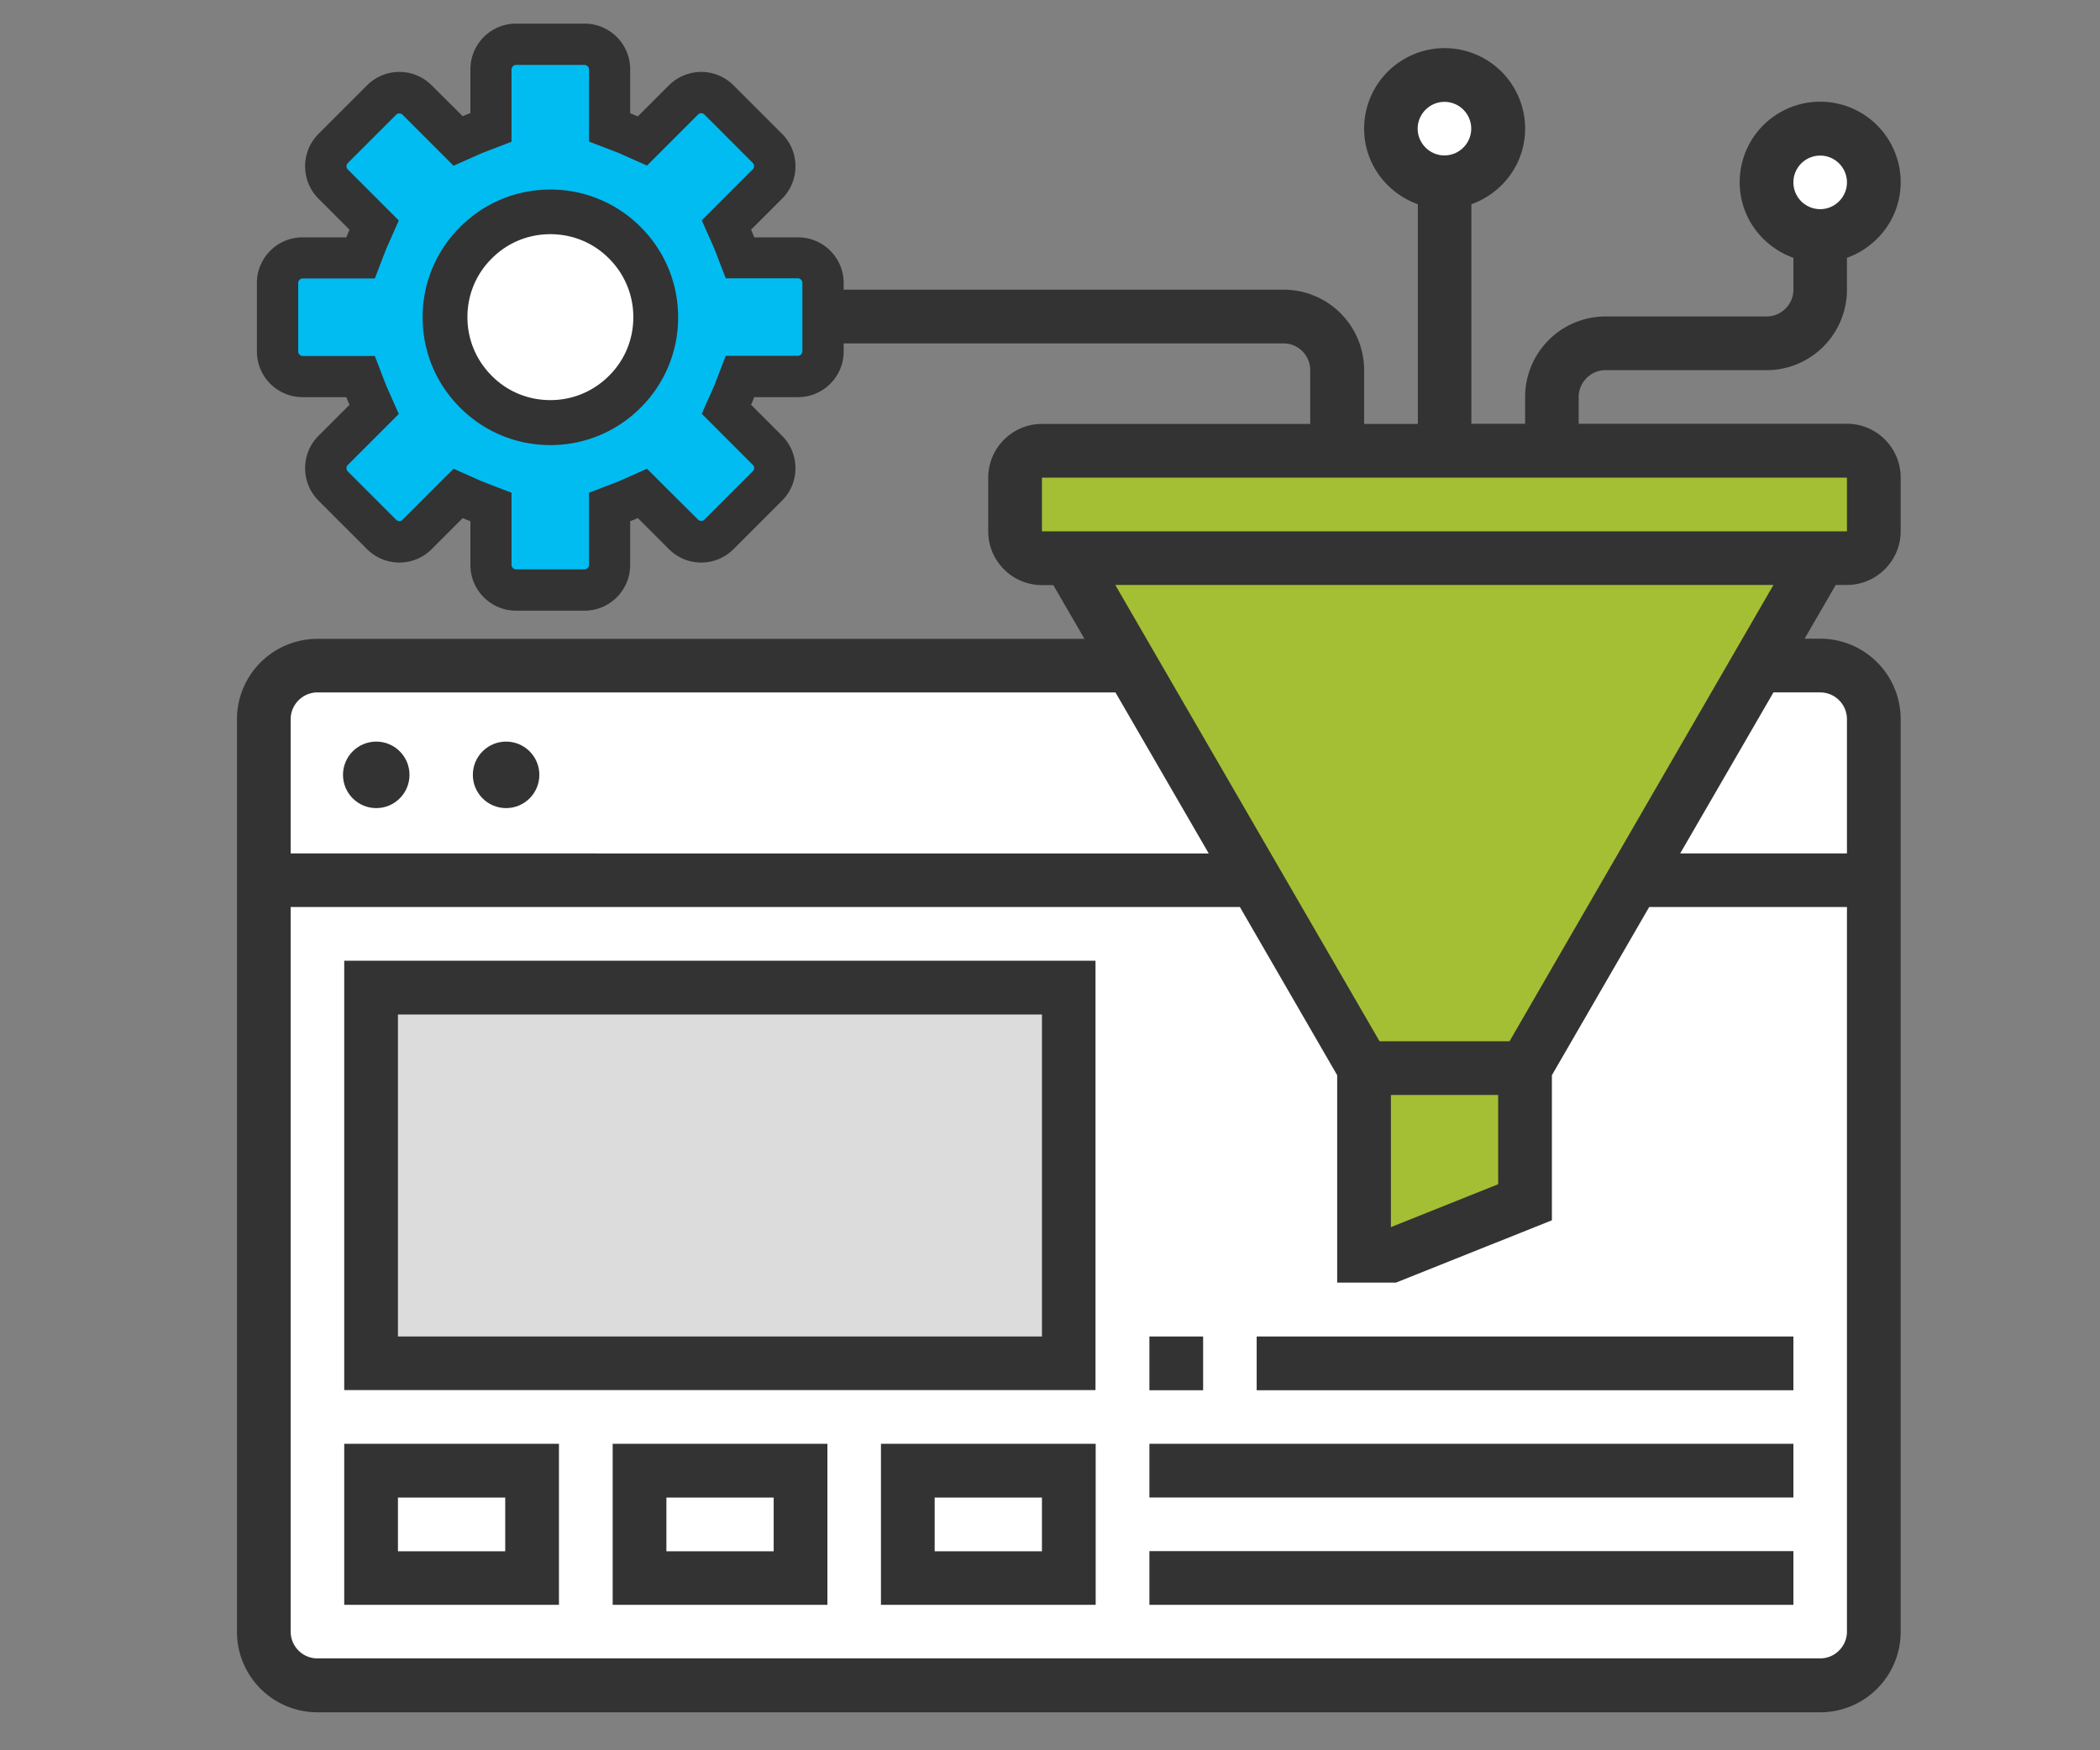
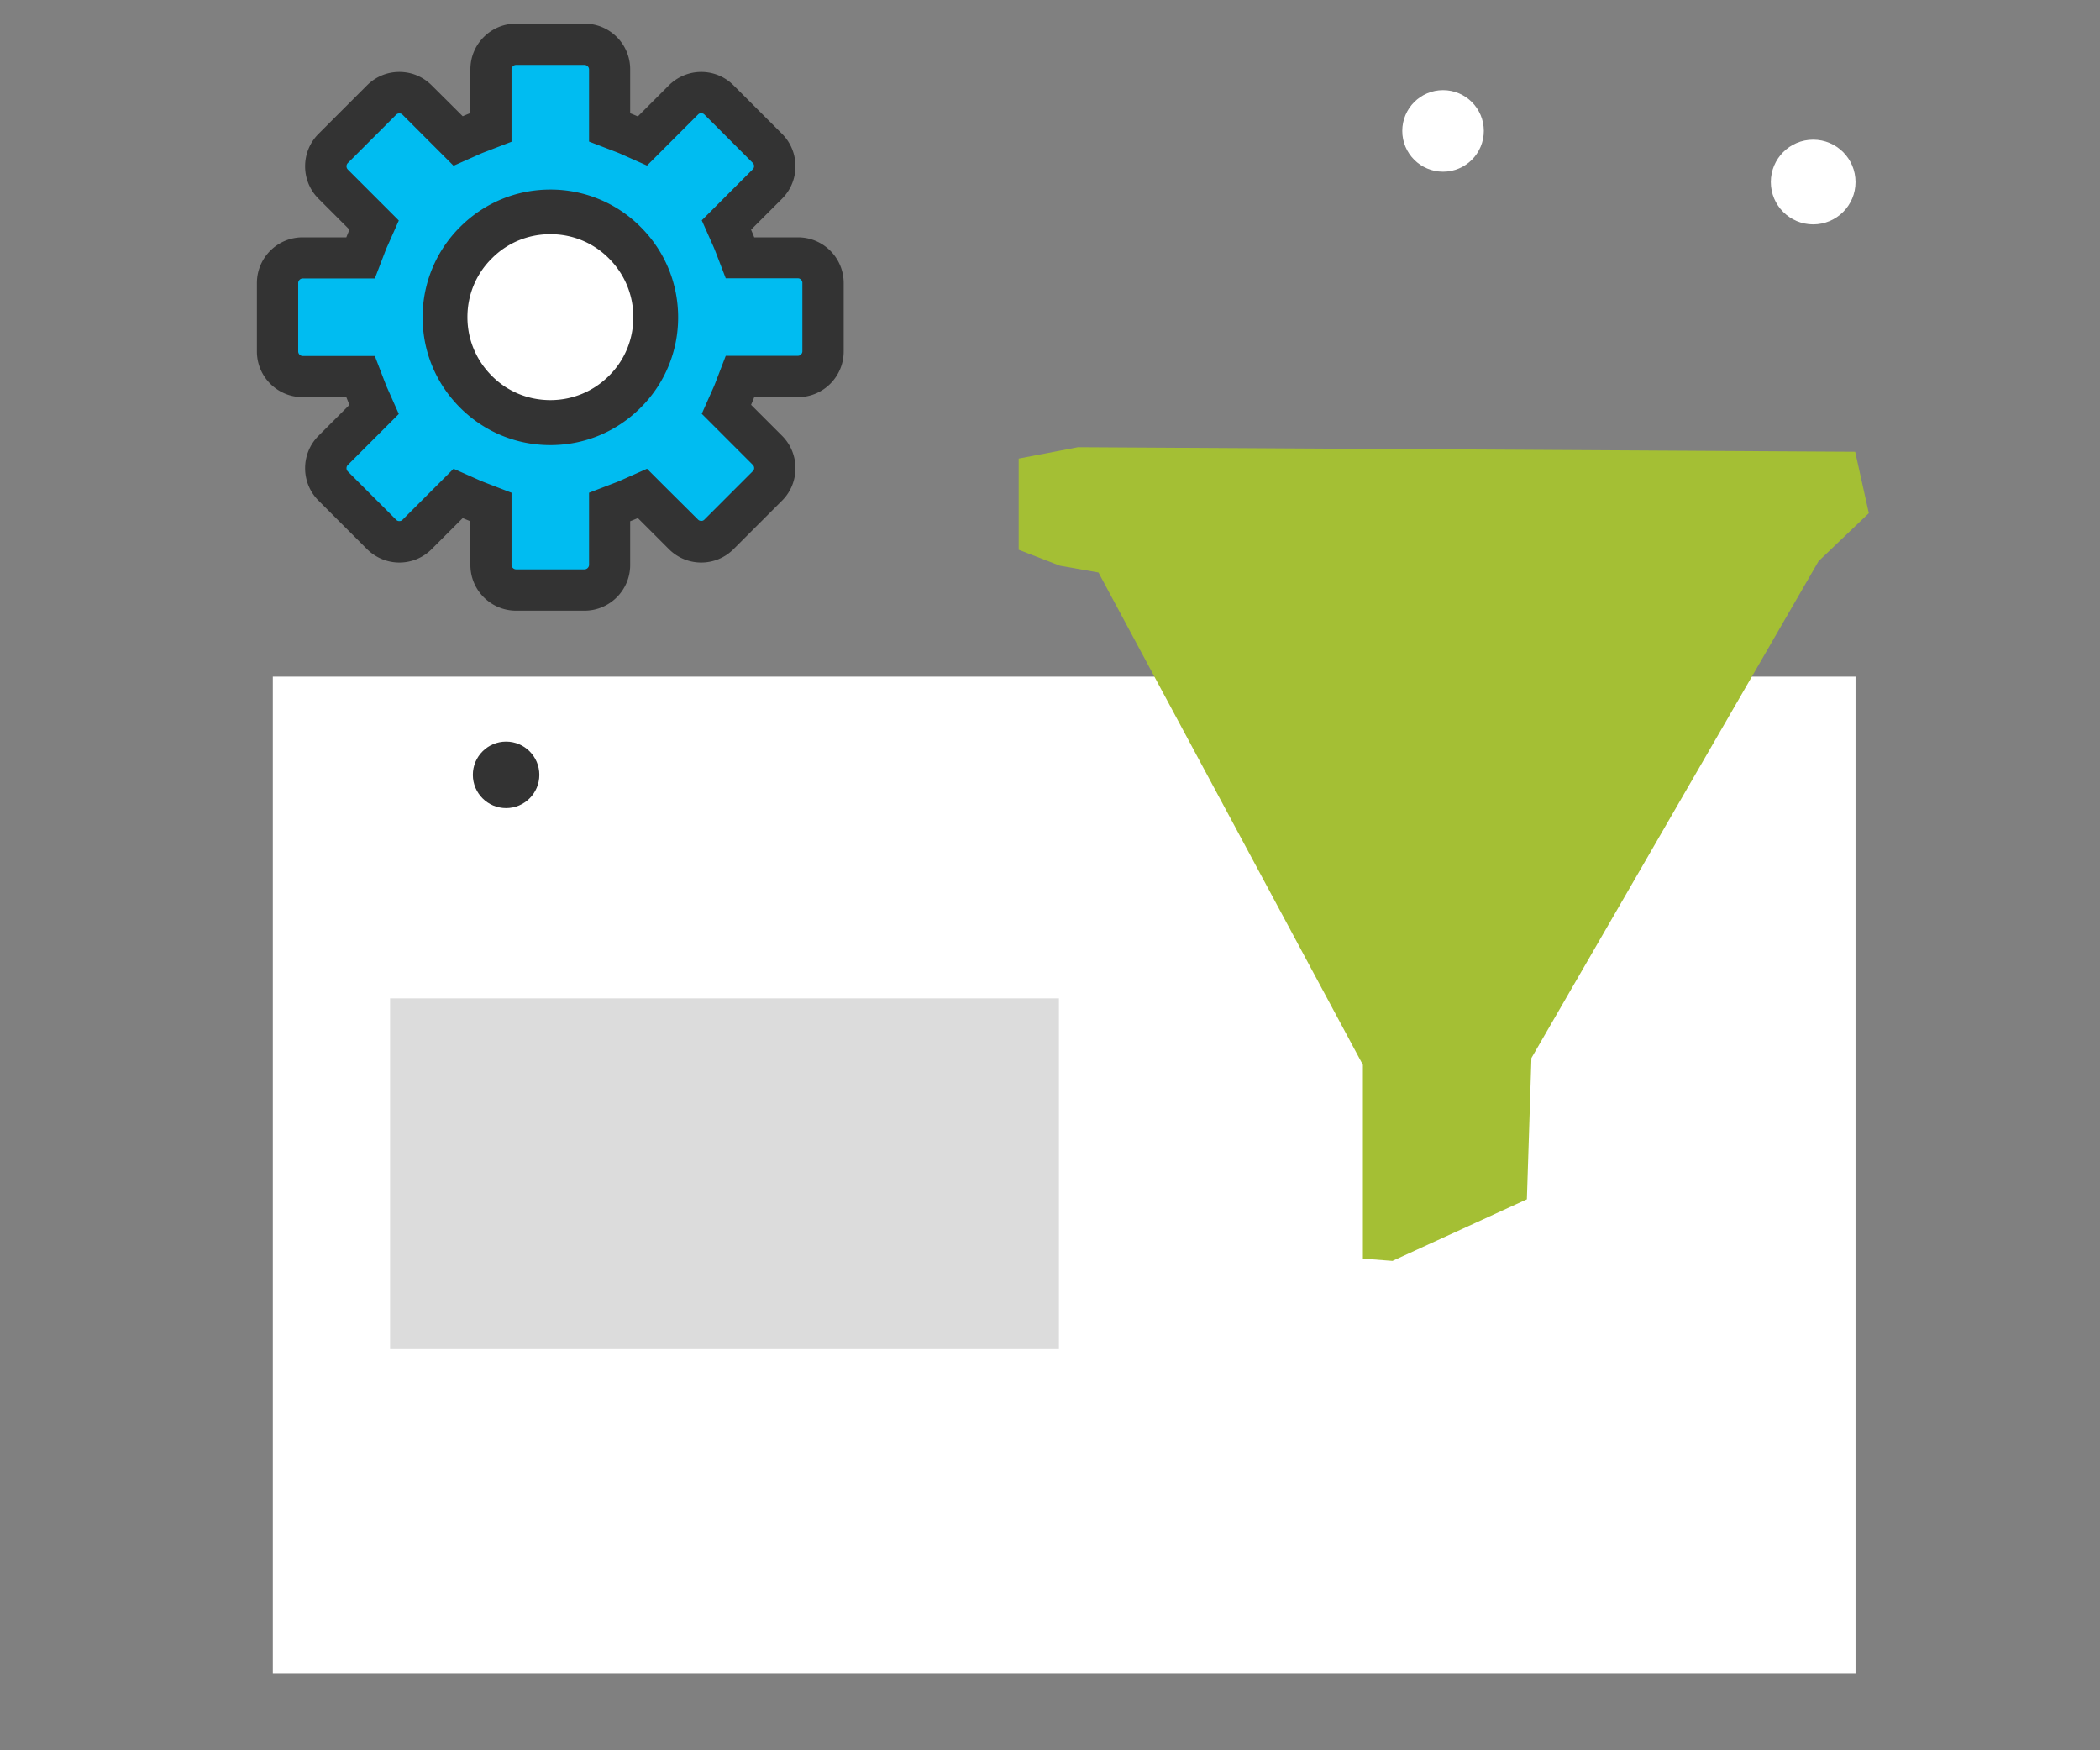
<svg xmlns="http://www.w3.org/2000/svg" width="120" height="100" style="enable-background:new 0 0 120 100" xml:space="preserve">
  <rect width="100%" height="100%" fill="#808080" stroke="none" />
  <style>.st8{fill:#fff}.st10{fill:#333}</style>
  <g id="Layer_5">
    <circle class="st8" cx="82.46" cy="7.48" r="2.33" />
    <circle class="st8" cx="103.61" cy="10.4" r="2.42" />
    <path class="st8" d="M15.59 38.66h90.44v56.93H15.59z" />
    <path d="M22.29 57.04h38.22v20.04H22.29z" style="fill:#dcdcdc" />
    <circle class="st8" cx="31.51" cy="17.96" r="6.1" />
    <path d="m58.21 26.2 3.39-.65 44.41.26.78 3.51-2.87 2.74-16.41 28.39-.26 8.07-7.68 3.52-1.69-.13V60.84L62.77 32.71l-2.21-.39-2.35-.91z" style="fill:#a4bf34" />
-     <path class="st10" d="M19.67 79.42H62.6V54.89H19.67v24.53zm3.07-21.46h36.8v18.4h-36.8v-18.4zm-3.07 33.73h12.27v-9.2H19.67v9.2zm3.07-6.13h6.13v3.07h-6.13v-3.07zm12.27 6.13h12.27v-9.2H35.01v9.2zm3.07-6.13h6.13v3.07h-6.13v-3.07zm12.26 6.13h12.27v-9.2H50.34v9.2zm3.07-6.13h6.13v3.07h-6.13v-3.07zm12.27-9.2h3.07v3.07h-3.07v-3.07zm6.13 0h30.67v3.07H71.81v-3.07zm-6.13 6.13h36.8v3.07h-36.8v-3.07zm0 6.13h36.8v3.07h-36.8v-3.07z" />
-     <circle class="st10" cx="21.5" cy="44.27" r="1.9" />
    <circle class="st10" cx="28.92" cy="44.27" r="1.9" />
-     <path class="st10" d="M105.54 33.42c1.69 0 3.07-1.38 3.07-3.07v-3.07c0-1.69-1.38-3.07-3.07-3.07H90.21v-1.53c0-.84.69-1.53 1.53-1.53h9.2a4.6 4.6 0 0 0 4.6-4.6v-1.82c1.78-.64 3.07-2.32 3.07-4.32a4.6 4.6 0 0 0-9.2 0c0 2 1.29 3.68 3.07 4.32v1.82c0 .84-.69 1.53-1.53 1.53h-9.2a4.6 4.6 0 0 0-4.6 4.6v1.53h-3.07V11.67c1.78-.64 3.07-2.32 3.07-4.32a4.6 4.6 0 0 0-9.2 0c0 2 1.29 3.68 3.07 4.32v12.55h-3.07v-3.07a4.6 4.6 0 0 0-4.6-4.6H44.99v3.07h28.35c.85 0 1.53.69 1.53 1.53v3.07H59.54c-1.69 0-3.07 1.38-3.07 3.07v3.07c0 1.69 1.38 3.07 3.07 3.07h.65l1.78 3.07H18.14a4.6 4.6 0 0 0-4.6 4.6v52.13a4.6 4.6 0 0 0 4.6 4.6h85.87a4.6 4.6 0 0 0 4.6-4.6V41.09a4.6 4.6 0 0 0-4.6-4.6h-.89l1.78-3.07h.64zm-1.53-24.53c.85 0 1.53.69 1.53 1.53s-.69 1.53-1.53 1.53a1.53 1.53 0 1 1 0-3.06zM82.54 5.82c.85 0 1.53.69 1.53 1.53s-.69 1.53-1.53 1.53-1.53-.69-1.53-1.53.69-1.53 1.53-1.53zM16.61 41.09c0-.84.69-1.53 1.53-1.53h45.6l5.33 9.2H16.61v-7.67zm62.22 18.4-15.1-26.07h37.61L86.26 59.49h-7.43zm6.78 3.07v5.1l-6.13 2.45v-7.55h6.13zm19.93 30.66c0 .84-.69 1.53-1.53 1.53H18.14c-.85 0-1.53-.69-1.53-1.53v-41.4h54.24l5.56 9.61v11.85h3.36l8.91-3.56v-8.29l5.56-9.61h11.3v41.4zm-1.53-53.66c.85 0 1.53.69 1.53 1.53v7.67h-9.53l5.33-9.2h2.67zm-44.47-9.2v-3.07h46v3.07h-46z" />
    <path d="m43.05 8.76-2.77-2.77a.833.833 0 0 0-1.17 0l-2.68 2.68c-.82-.47-1.68-.83-2.57-1.06V3.82c0-.46-.37-.83-.83-.83h-3.91c-.46 0-.83.37-.83.83v3.79c-.89.24-1.76.59-2.57 1.06l-2.68-2.68a.833.833 0 0 0-1.17 0L19.1 8.76c-.32.32-.32.85 0 1.17l2.68 2.68c-.47.82-.83 1.68-1.06 2.57h-3.79c-.46 0-.83.37-.83.83v3.91c0 .46.37.83.83.83h3.79c.24.89.59 1.76 1.06 2.57L19.1 26c-.32.32-.32.85 0 1.17l2.77 2.77c.32.32.85.32 1.17 0l2.68-2.68c.82.47 1.68.83 2.57 1.06v3.79c0 .46.37.83.83.83h3.91c.46 0 .83-.37.83-.83v-3.79c.89-.24 1.76-.59 2.57-1.06l2.68 2.68c.32.32.85.32 1.17 0l2.77-2.77c.32-.32.32-.85 0-1.17l-2.68-2.68c.47-.82.83-1.68 1.06-2.57h3.79c.46 0 .83-.37.83-.83v-3.91c0-.46-.37-.83-.83-.83h-3.79c-.24-.89-.59-1.76-1.06-2.57l2.68-2.68c.33-.32.33-.85 0-1.17zm-7.48 13.71a6.361 6.361 0 0 1-8.99 0 6.361 6.361 0 0 1 0-8.99 6.361 6.361 0 0 1 8.99 0c2.48 2.48 2.48 6.5 0 8.99z" style="fill:#00bcf1" />
    <path d="M33.4 3.61c.19 0 .36.16.36.36v4.05l1.38.53c.16.06.31.12.46.19l1.35.6L38 8.29l1.82-1.82c.09-.09.18-.1.25-.1s.17.02.25.1l2.77 2.77c.08.09.1.18.1.25s-.02.17-.1.25l-1.82 1.82-1.05 1.05.6 1.35c.07.15.13.31.19.46l.53 1.38h4.05c.19 0 .36.16.36.36v3.91c0 .19-.16.36-.36.36h-4.05l-.53 1.38c-.06.16-.12.31-.19.46l-.6 1.35 1.05 1.05 1.82 1.82c.14.14.14.37 0 .5l-2.77 2.77c-.09.09-.18.1-.25.1s-.17-.02-.25-.1L38 27.95l-1.05-1.05-1.35.6c-.15.07-.3.13-.46.19l-1.38.53v4.05c0 .19-.16.36-.36.36h-3.91c-.19 0-.36-.16-.36-.36v-4.05l-1.38-.53c-.15-.06-.31-.12-.46-.19l-1.35-.6-1.05 1.05-1.82 1.82c-.07.07-.15.1-.25.1s-.18-.03-.25-.1L19.8 27a.368.368 0 0 1-.1-.25c0-.07.02-.17.1-.25l1.82-1.82 1.05-1.05-.6-1.35c-.07-.15-.13-.31-.19-.46l-.53-1.38H17.3c-.19 0-.36-.16-.36-.36v-3.91c0-.19.16-.36.36-.36h4.05l.53-1.38c.06-.16.12-.31.19-.46l.6-1.35-1.05-1.05-1.82-1.82a.368.368 0 0 1-.1-.25c0-.07.02-.17.1-.25l2.77-2.77c.07-.07.15-.1.25-.1s.18.03.25.1l1.82 1.82 1.05 1.05 1.35-.6c.15-.07.3-.13.46-.19l1.38-.53V3.97c0-.19.16-.36.36-.36h3.91m0-2.16h-3.91c-1.39 0-2.51 1.13-2.51 2.51v2.57c-.19.07-.38.15-.56.23L24.6 4.95c-.48-.48-1.11-.74-1.78-.74-.67 0-1.3.26-1.78.74l-2.77 2.77c-.98.98-.98 2.58 0 3.56l1.82 1.82c-.08.18-.16.37-.23.56h-2.57c-1.39 0-2.51 1.13-2.51 2.51v3.91c0 1.39 1.13 2.51 2.51 2.51h2.57c.07.19.15.38.23.56l-1.82 1.82c-.98.98-.98 2.58 0 3.56l2.77 2.77c.47.47 1.11.74 1.78.74s1.3-.26 1.78-.74l1.82-1.82c.18.08.37.16.56.23v2.57c0 1.39 1.13 2.51 2.51 2.51h3.91c1.39 0 2.51-1.13 2.51-2.51v-2.57c.19-.07.38-.15.56-.23l1.82 1.82c.49.49 1.13.74 1.78.74s1.29-.25 1.78-.74l2.77-2.77c.98-.98.98-2.58 0-3.56l-1.82-1.82c.08-.18.16-.37.23-.56h2.57c1.39 0 2.51-1.13 2.51-2.51v-3.91c0-1.39-1.13-2.51-2.51-2.51h-2.57c-.07-.19-.15-.37-.23-.56l1.82-1.82c.98-.98.98-2.58 0-3.56l-2.77-2.77c-.49-.49-1.13-.74-1.78-.74-.64 0-1.29.25-1.78.74l-1.82 1.82c-.18-.08-.37-.16-.56-.23V3.97a2.507 2.507 0 0 0-2.51-2.52z" style="fill:#333;stroke:#333;stroke-width:.2;stroke-miterlimit:10" />
    <path class="st10" d="M42.24 10.1zm-10.79 3.28c1.27 0 2.46.49 3.35 1.39.9.9 1.39 2.09 1.39 3.35 0 1.27-.49 2.46-1.39 3.35-.9.9-2.09 1.39-3.35 1.39-1.27 0-2.46-.49-3.35-1.39-.9-.9-1.39-2.09-1.39-3.35 0-1.27.49-2.46 1.39-3.35.89-.9 2.08-1.39 3.35-1.39m0-2.55c-1.95 0-3.78.76-5.16 2.14a7.247 7.247 0 0 0-2.14 5.16c0 1.95.76 3.78 2.14 5.16 1.38 1.38 3.21 2.14 5.16 2.14s3.78-.76 5.16-2.14a7.247 7.247 0 0 0 2.14-5.16c0-1.95-.76-3.78-2.14-5.16a7.247 7.247 0 0 0-5.16-2.14z" />
  </g>
</svg>